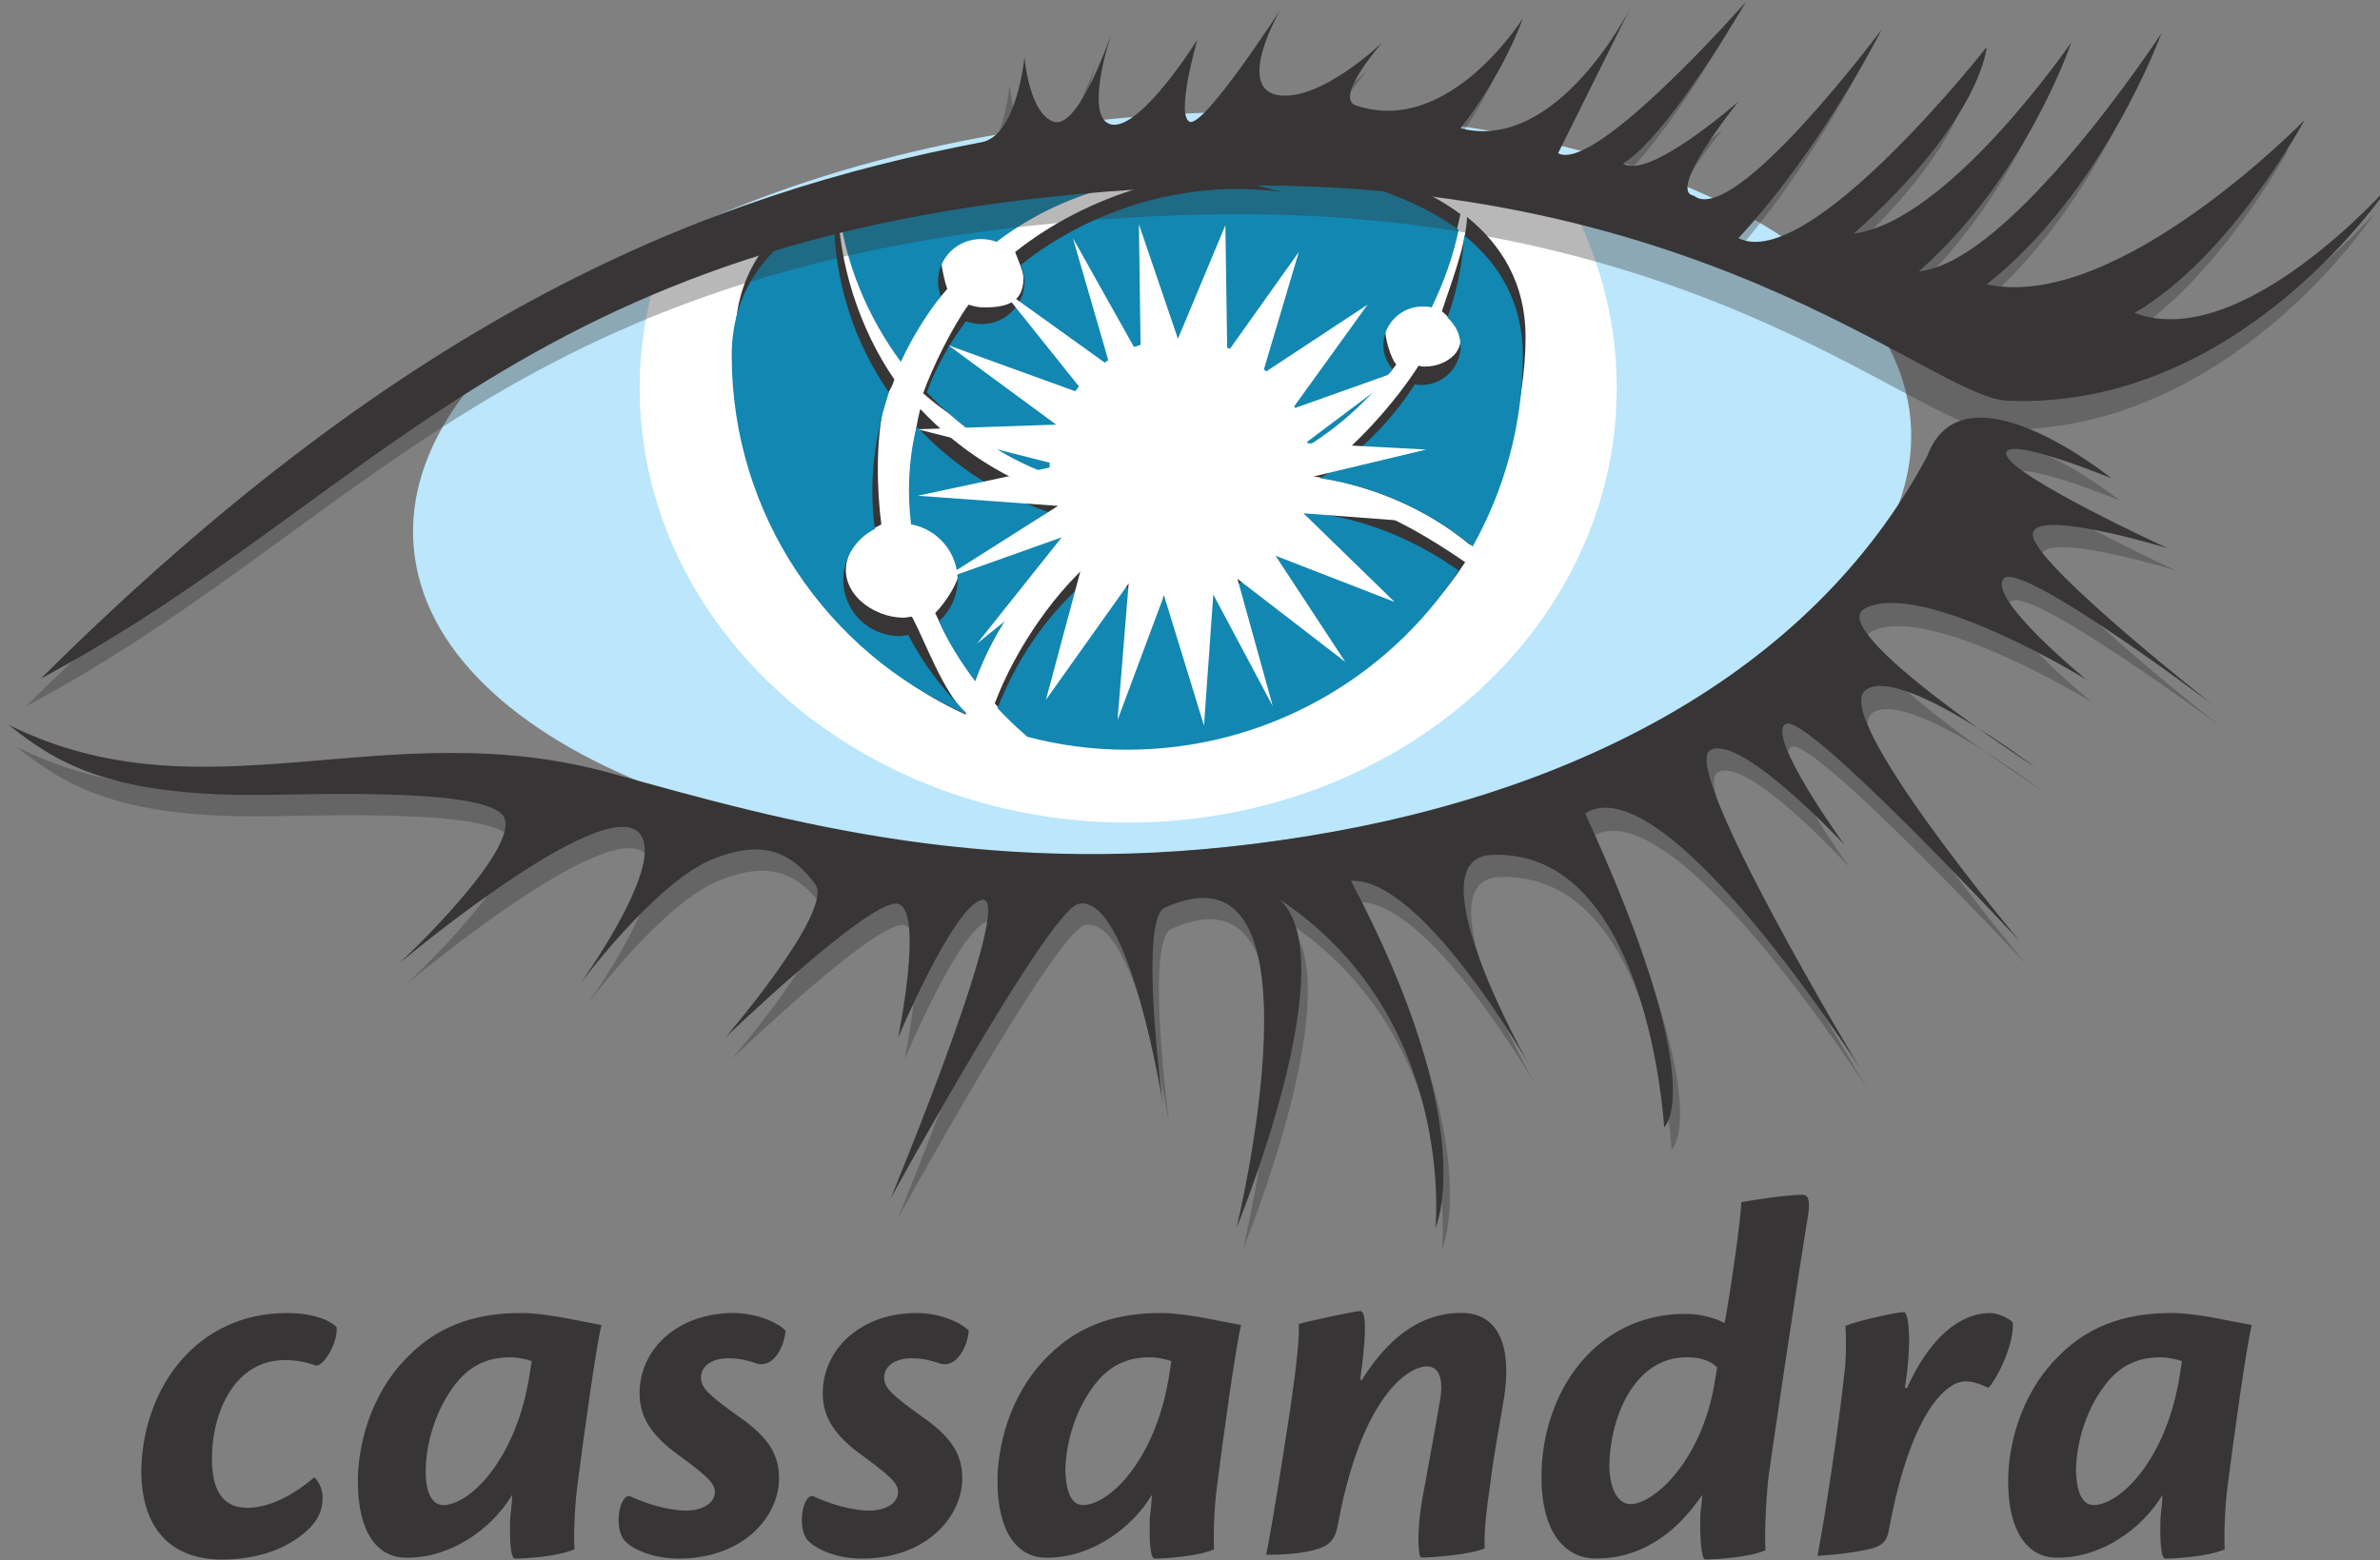
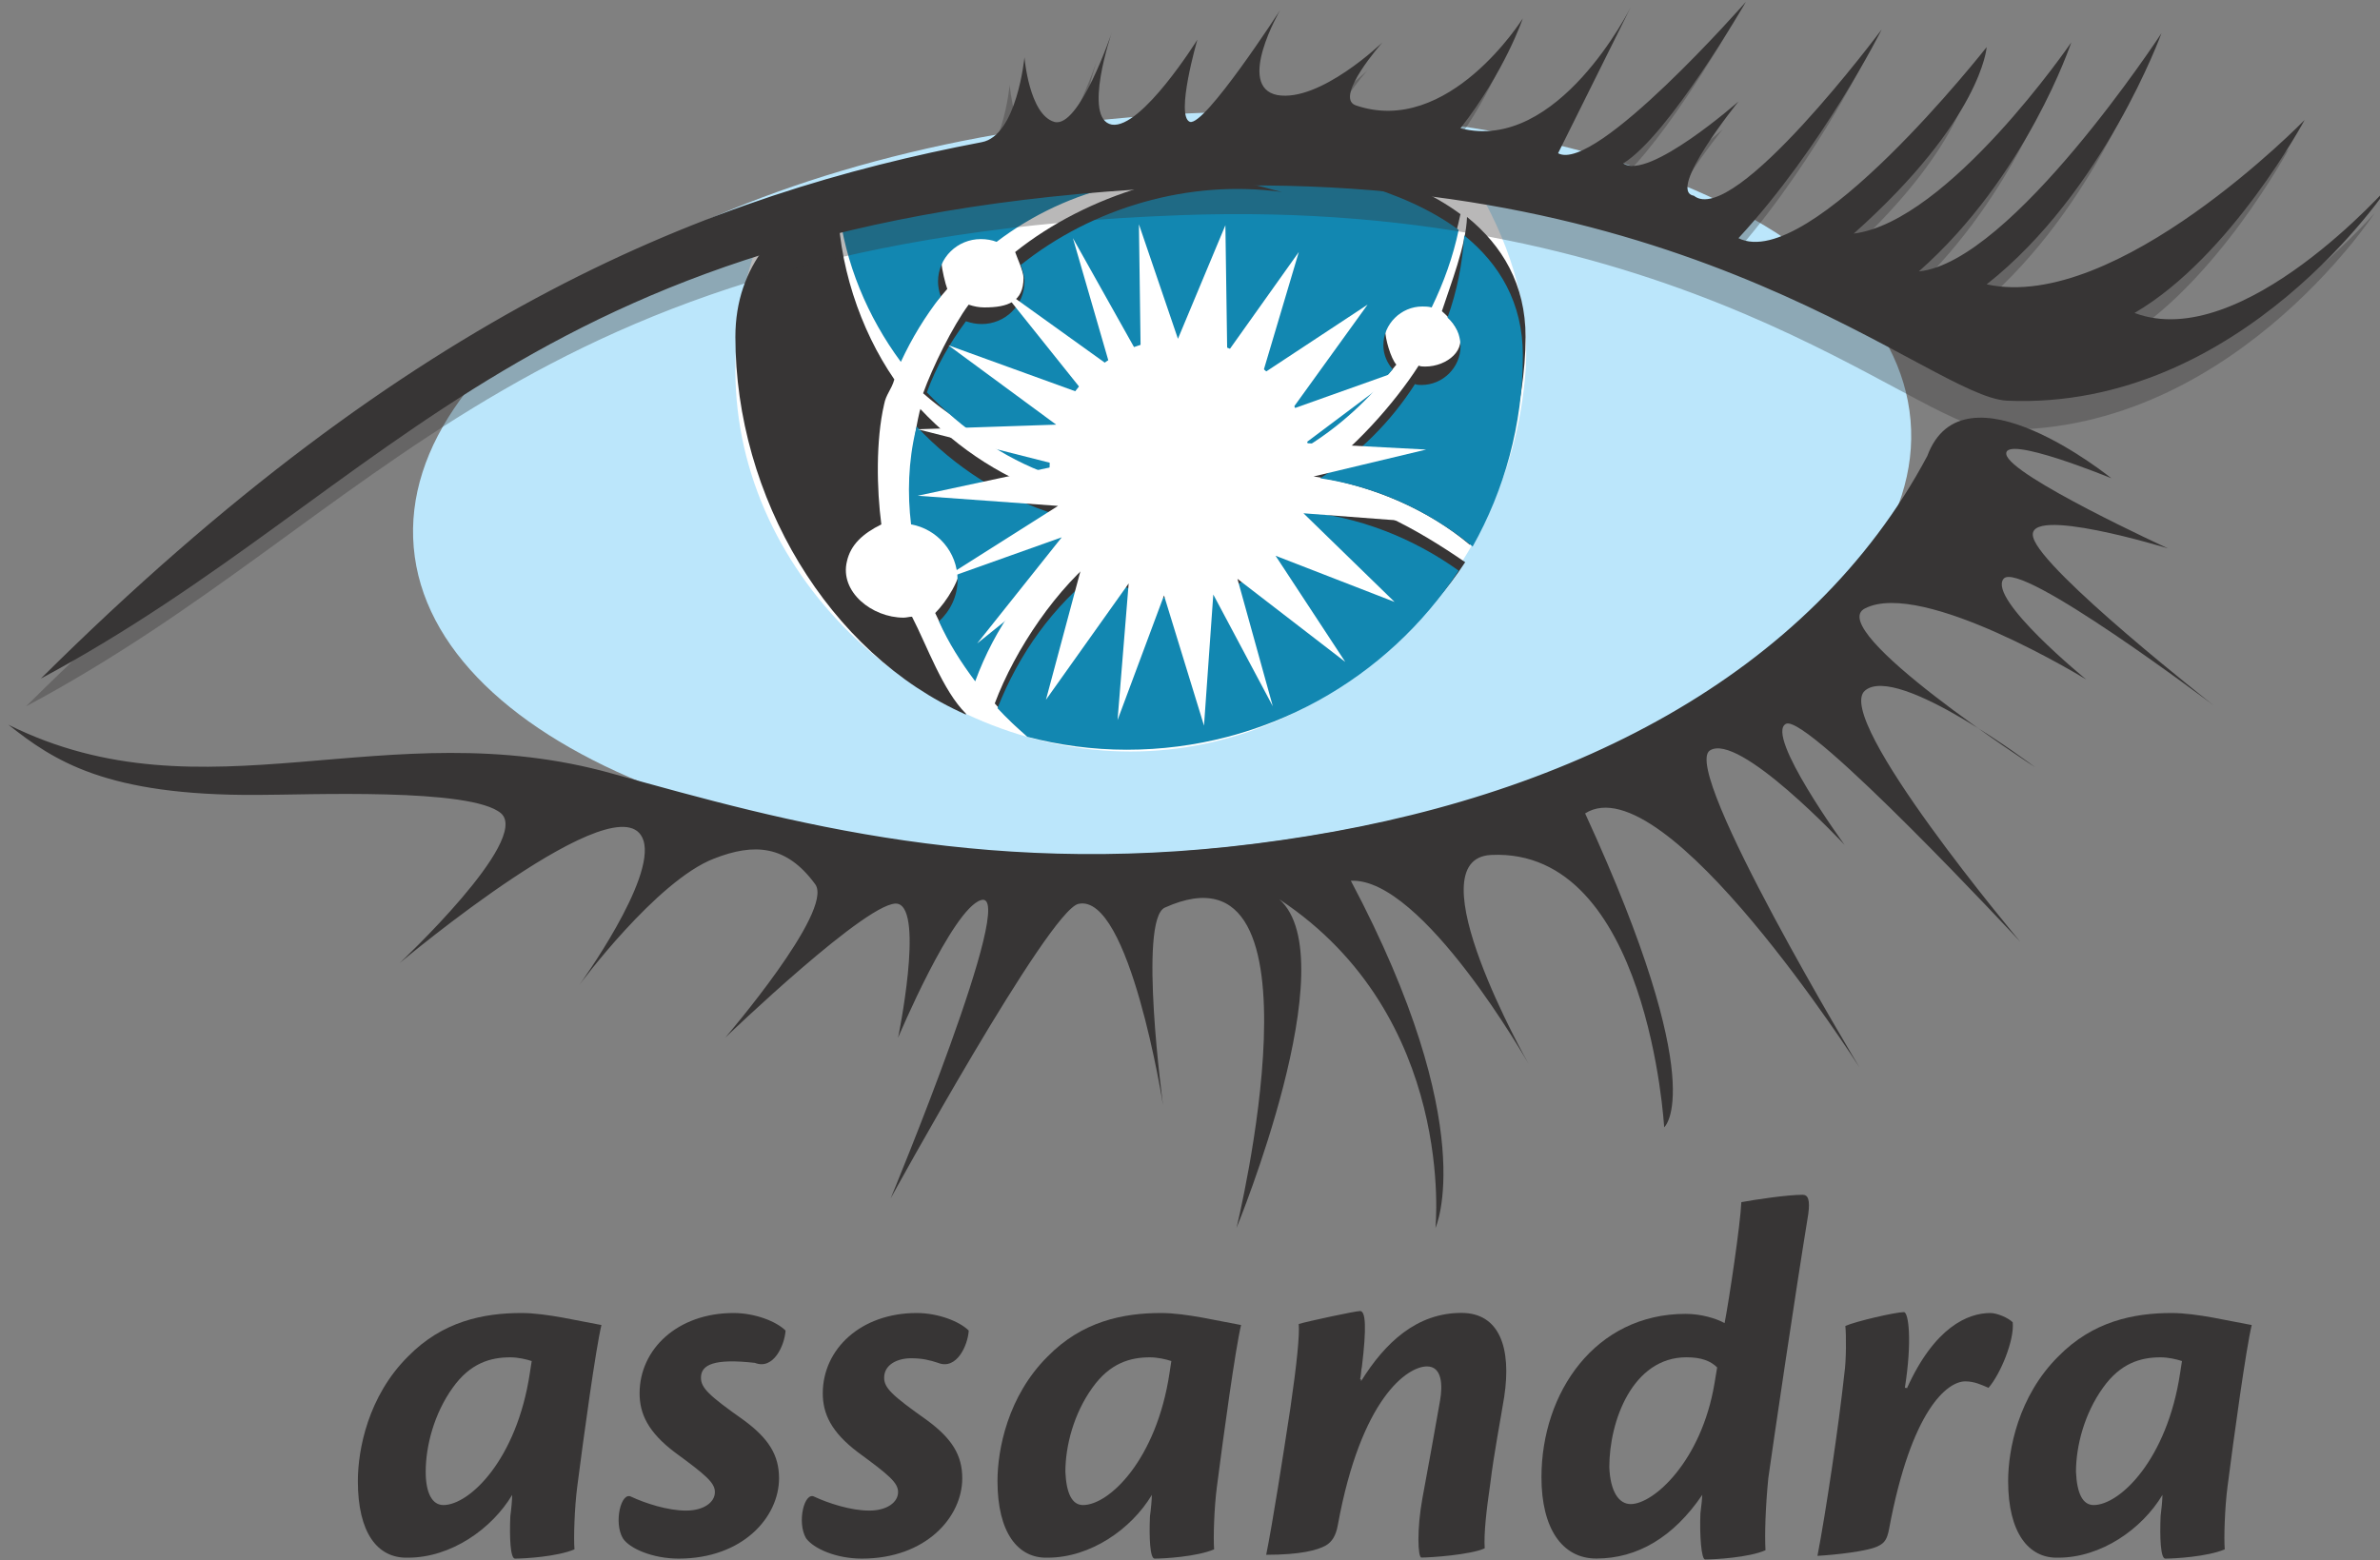
<svg xmlns="http://www.w3.org/2000/svg" width="61" height="40" viewBox="0 0 61 40" fill="none">
  <rect x="0" y="0" width="61" height="40" fill="#808080" stroke="none" />
  <g clip-path="url(#clip0_4967_2535)">
-     <path d="M7.362 33.66C7.886 33.66 8.363 33.779 8.625 34.015C8.673 34.394 8.315 35.009 8.101 35.009C7.839 34.915 7.6 34.867 7.291 34.867C6.052 34.867 5.432 36.145 5.432 37.4C5.432 38.181 5.694 38.654 6.338 38.654C7.005 38.654 7.672 38.205 8.053 37.873C8.148 37.944 8.268 38.157 8.268 38.394C8.268 38.654 8.196 38.915 7.934 39.175C7.505 39.601 6.766 39.98 5.694 39.98C4.479 39.98 3.621 39.293 3.621 37.684C3.669 35.554 5.051 33.66 7.362 33.66Z" fill="#373535" />
    <path d="M11.364 38.583C12.031 38.583 13.246 37.423 13.58 35.199C13.604 35.057 13.604 35.033 13.628 34.891C13.485 34.844 13.27 34.796 13.08 34.796C12.579 34.796 12.055 34.938 11.602 35.577C11.126 36.24 10.911 37.068 10.911 37.731C10.911 38.276 11.078 38.583 11.364 38.583ZM9.172 37.968C9.172 37.163 9.434 35.79 10.459 34.773C11.34 33.873 12.389 33.66 13.366 33.66C14.009 33.66 14.867 33.873 15.415 33.968C15.272 34.56 14.962 36.808 14.795 38.11C14.724 38.654 14.7 39.435 14.724 39.719C14.271 39.909 13.437 39.956 13.199 39.956C13.08 39.956 13.056 39.412 13.08 38.867C13.104 38.702 13.127 38.441 13.127 38.323C12.603 39.199 11.555 39.932 10.459 39.932C9.672 39.956 9.172 39.293 9.172 37.968Z" fill="#373535" />
-     <path d="M18.8 33.66C19.348 33.66 19.896 33.873 20.134 34.11C20.11 34.489 19.824 35.128 19.348 34.938C19.133 34.867 18.943 34.82 18.657 34.82C18.299 34.82 17.966 34.986 17.966 35.317C17.966 35.577 18.156 35.767 19.062 36.406C19.705 36.879 19.967 37.305 19.967 37.897C19.967 38.891 19.038 39.956 17.394 39.956C16.727 39.956 16.131 39.696 15.964 39.435C15.726 39.033 15.916 38.228 16.179 38.37C16.536 38.536 17.108 38.725 17.584 38.725C18.037 38.725 18.323 38.512 18.323 38.252C18.323 38.015 18.109 37.826 17.299 37.234C16.608 36.713 16.393 36.24 16.393 35.719C16.393 34.583 17.37 33.66 18.8 33.66Z" fill="#373535" />
+     <path d="M18.8 33.66C19.348 33.66 19.896 33.873 20.134 34.11C20.11 34.489 19.824 35.128 19.348 34.938C18.299 34.82 17.966 34.986 17.966 35.317C17.966 35.577 18.156 35.767 19.062 36.406C19.705 36.879 19.967 37.305 19.967 37.897C19.967 38.891 19.038 39.956 17.394 39.956C16.727 39.956 16.131 39.696 15.964 39.435C15.726 39.033 15.916 38.228 16.179 38.37C16.536 38.536 17.108 38.725 17.584 38.725C18.037 38.725 18.323 38.512 18.323 38.252C18.323 38.015 18.109 37.826 17.299 37.234C16.608 36.713 16.393 36.24 16.393 35.719C16.393 34.583 17.37 33.66 18.8 33.66Z" fill="#373535" />
    <path d="M23.495 33.66C24.043 33.66 24.591 33.873 24.829 34.11C24.806 34.489 24.52 35.128 24.043 34.938C23.829 34.867 23.638 34.82 23.352 34.82C22.995 34.82 22.661 34.986 22.661 35.317C22.661 35.577 22.852 35.767 23.757 36.406C24.401 36.879 24.663 37.305 24.663 37.897C24.663 38.891 23.733 39.956 22.089 39.956C21.422 39.956 20.85 39.696 20.66 39.435C20.421 39.033 20.612 38.228 20.874 38.37C21.231 38.536 21.803 38.725 22.28 38.725C22.733 38.725 23.018 38.512 23.018 38.252C23.018 38.015 22.804 37.826 21.994 37.234C21.303 36.713 21.088 36.24 21.088 35.719C21.088 34.583 22.065 33.66 23.495 33.66Z" fill="#373535" />
    <path d="M27.759 38.583C28.426 38.583 29.641 37.423 29.975 35.199C29.998 35.057 29.998 35.033 30.022 34.891C29.879 34.844 29.665 34.796 29.474 34.796C28.974 34.796 28.45 34.938 27.997 35.577C27.52 36.24 27.306 37.068 27.306 37.731C27.33 38.276 27.473 38.583 27.759 38.583ZM25.566 37.968C25.566 37.163 25.828 35.79 26.853 34.773C27.735 33.873 28.783 33.66 29.76 33.66C30.404 33.66 31.261 33.873 31.809 33.968C31.666 34.56 31.357 36.808 31.19 38.11C31.118 38.654 31.095 39.435 31.118 39.719C30.666 39.909 29.832 39.956 29.593 39.956C29.474 39.956 29.45 39.412 29.474 38.867C29.498 38.702 29.522 38.441 29.522 38.323C28.998 39.199 27.949 39.932 26.853 39.932C26.091 39.956 25.566 39.293 25.566 37.968Z" fill="#373535" />
    <path d="M34.884 35.408C35.503 34.414 36.313 33.657 37.457 33.657C38.434 33.657 38.744 34.556 38.553 35.811C38.458 36.402 38.291 37.254 38.196 38.035C38.1 38.698 38.029 39.29 38.053 39.692C37.695 39.858 36.671 39.929 36.432 39.929C36.337 39.929 36.313 39.195 36.456 38.414C36.575 37.775 36.79 36.592 36.909 35.905C36.98 35.503 36.957 35.029 36.575 35.029C36.075 35.029 34.884 35.834 34.288 39.1C34.24 39.361 34.145 39.526 33.978 39.621C33.764 39.74 33.335 39.858 32.453 39.858C32.62 39.029 32.882 37.349 33.073 36.095C33.239 34.959 33.311 34.225 33.287 33.941C33.525 33.87 34.741 33.609 34.86 33.609C35.003 33.609 35.027 34.035 34.907 35.029C34.884 35.124 34.884 35.266 34.86 35.361H34.884V35.408Z" fill="#373535" />
    <path d="M41.795 38.558C42.391 38.558 43.606 37.446 43.94 35.481C43.964 35.363 43.987 35.173 44.011 35.055C43.844 34.889 43.606 34.795 43.225 34.795C41.843 34.795 41.247 36.428 41.247 37.611C41.271 38.227 41.486 38.558 41.795 38.558ZM40.914 39.954C40.032 39.954 39.508 39.173 39.508 37.871C39.508 35.694 40.89 33.682 43.201 33.682C43.606 33.682 43.987 33.8 44.202 33.919C44.321 33.303 44.607 31.386 44.631 30.818C45.012 30.747 45.822 30.629 46.203 30.629C46.346 30.629 46.394 30.771 46.346 31.126C46.013 33.161 45.441 37.043 45.322 37.895C45.25 38.629 45.227 39.339 45.25 39.741C44.822 39.931 43.94 39.978 43.702 39.978C43.606 39.978 43.559 39.363 43.582 38.795C43.606 38.629 43.63 38.369 43.63 38.321C42.891 39.41 41.962 39.954 40.914 39.954Z" fill="#373535" />
    <path d="M48.87 35.601C49.584 34.015 50.442 33.66 51.014 33.66C51.181 33.66 51.467 33.779 51.586 33.897C51.634 34.347 51.276 35.222 50.966 35.578C50.8 35.507 50.609 35.412 50.371 35.412C49.918 35.412 48.989 36.122 48.417 39.199C48.369 39.459 48.298 39.554 48.155 39.625C47.916 39.767 47.011 39.862 46.582 39.885C46.797 38.773 47.13 36.524 47.273 35.199C47.321 34.867 47.321 34.228 47.297 33.992C47.559 33.873 48.584 33.637 48.798 33.637C48.917 33.637 49.013 34.37 48.822 35.578H48.87V35.601Z" fill="#373535" />
    <path d="M53.661 38.583C54.328 38.583 55.543 37.423 55.877 35.199C55.901 35.057 55.901 35.033 55.925 34.891C55.782 34.844 55.567 34.796 55.377 34.796C54.876 34.796 54.352 34.938 53.899 35.577C53.423 36.24 53.208 37.068 53.208 37.731C53.232 38.276 53.375 38.583 53.661 38.583ZM51.469 37.968C51.469 37.163 51.731 35.79 52.755 34.773C53.637 33.873 54.685 33.66 55.663 33.66C56.306 33.66 57.164 33.873 57.712 33.968C57.569 34.56 57.259 36.808 57.092 38.11C57.021 38.654 56.997 39.435 57.021 39.719C56.568 39.909 55.734 39.956 55.496 39.956C55.377 39.956 55.353 39.412 55.377 38.867C55.4 38.702 55.424 38.441 55.424 38.323C54.9 39.199 53.852 39.932 52.755 39.932C51.993 39.956 51.469 39.293 51.469 37.968Z" fill="#373535" />
    <path d="M48.967 10.769C49.42 15.952 41.199 20.899 30.596 21.799C19.992 22.698 11.056 19.219 10.604 14.035C10.151 8.852 18.372 3.905 28.975 3.006C39.555 2.106 48.514 5.562 48.967 10.769Z" fill="#BBE6FB" />
-     <path d="M29.262 3.596C25.211 3.525 20.493 5.134 16.966 6.626C16.609 7.667 16.395 8.779 16.395 9.939C16.395 16.093 21.994 21.087 28.904 21.087C35.815 21.087 41.438 16.117 41.438 9.939C41.438 7.998 40.866 6.152 39.889 4.566C37.077 4.14 33.193 3.667 29.262 3.596Z" fill="white" />
    <path d="M28.927 3.598C26.687 3.456 22.827 4.616 19.61 5.775C19.11 6.911 18.848 8.166 18.848 9.491C18.848 14.888 23.78 19.266 28.975 19.266C34.145 19.266 38.72 14.888 39.102 9.491C39.221 7.74 38.625 6.083 37.767 4.663C34.455 4.095 30.928 3.74 28.927 3.598Z" fill="white" />
    <path d="M23.183 8.804C23.469 8.189 23.874 7.904 24.279 7.407C24.232 7.289 24.136 6.887 24.136 6.768C24.136 6.153 24.637 5.68 25.232 5.68C25.375 5.68 25.518 5.703 25.637 5.751C27.472 4.354 29.879 3.762 32.309 4.307C32.524 4.354 32.738 4.425 32.953 4.473C30.57 4.141 27.854 4.993 26.019 6.461C26.066 6.603 26.233 6.958 26.233 7.123C26.233 7.739 25.828 7.881 25.232 7.881C25.09 7.881 24.97 7.857 24.827 7.81C24.422 8.354 23.898 9.419 23.66 10.082C24.684 10.981 25.59 11.313 26.781 11.762C26.781 11.715 26.829 11.644 26.829 11.597C26.829 9.774 28.449 8.283 30.284 8.283C31.928 8.283 33.31 9.467 33.572 11.029C34.406 10.508 35.193 10.106 35.788 9.348C35.645 9.183 35.502 8.686 35.502 8.449C35.502 7.904 35.955 7.455 36.503 7.455C36.575 7.455 36.646 7.455 36.741 7.478C37.051 6.839 37.289 6.177 37.432 5.49C34.549 3.36 28.973 3.668 28.973 3.668C28.973 3.668 24.541 3.431 21.539 4.899C21.753 6.271 22.325 7.644 23.183 8.804Z" fill="#373535" />
    <path d="M36.956 7.977C37.171 8.166 37.266 8.308 37.361 8.474C37.623 8.947 37.099 9.397 36.527 9.397C36.48 9.397 36.408 9.397 36.361 9.373C35.741 10.344 34.645 11.574 33.668 12.213C35.169 12.45 36.575 13.042 37.671 13.965C38.481 12.521 39.101 10.415 39.101 8.639C39.101 7.29 38.505 6.296 37.6 5.562C37.576 6.296 37.171 7.314 36.956 7.977Z" fill="#373535" />
    <path d="M24.851 17.159C25.351 15.786 26.567 14.745 27.734 13.822C27.567 13.585 27.305 13.017 27.21 12.757C25.804 12.331 24.565 11.526 23.588 10.484C23.588 10.508 23.564 10.555 23.564 10.579C23.374 11.384 23.35 12.212 23.445 12.993C24.112 13.112 24.637 13.703 24.637 14.413C24.637 14.839 24.255 15.431 23.969 15.715C24.255 16.331 24.47 16.662 24.851 17.159Z" fill="#373535" />
    <path d="M24.757 18.295C24.161 17.703 23.756 16.544 23.375 15.81C23.303 15.81 23.232 15.834 23.16 15.834C22.35 15.834 21.516 15.171 21.707 14.39C21.802 13.964 22.112 13.68 22.589 13.443C22.47 12.544 22.446 11.289 22.66 10.366C22.708 10.106 22.851 9.987 22.922 9.727C22.041 8.449 21.469 6.745 21.469 5.064V4.875C19.968 5.632 18.848 6.792 18.848 8.638C18.848 12.733 21.23 16.757 24.757 18.319V18.295Z" fill="#373535" />
    <path d="M33.455 12.637C33.002 13.915 31.763 14.862 30.309 14.862C29.523 14.862 28.808 14.601 28.26 14.152C27.093 15.051 26.02 16.637 25.496 18.033C25.734 18.294 25.901 18.506 26.187 18.743C26.997 18.956 28.141 18.743 29.023 18.743C32.573 18.743 35.742 17.181 37.553 14.412C36.314 13.56 34.884 12.755 33.455 12.637Z" fill="#373535" />
    <path d="M23.089 9.277C23.375 8.662 23.708 8.117 24.113 7.597C24.066 7.478 24.042 7.336 24.042 7.218C24.042 6.603 24.542 6.129 25.138 6.129C25.281 6.129 25.424 6.153 25.543 6.2C27.378 4.804 29.784 4.212 32.215 4.757C32.429 4.804 32.644 4.875 32.858 4.922C30.475 4.591 27.997 5.325 26.163 6.792C26.21 6.934 26.258 7.076 26.258 7.218C26.258 7.833 25.757 8.307 25.162 8.307C25.019 8.307 24.9 8.283 24.757 8.236C24.352 8.78 23.994 9.396 23.756 10.058C24.637 10.981 25.71 11.739 26.901 12.165V11.999C26.901 10.177 28.402 8.686 30.237 8.686C31.881 8.686 33.263 9.869 33.525 11.431C34.359 10.91 35.074 10.248 35.694 9.467C35.551 9.301 35.456 9.088 35.456 8.851C35.456 8.307 35.908 7.857 36.456 7.857C36.528 7.857 36.599 7.857 36.694 7.881C37.004 7.242 37.243 6.579 37.386 5.893C34.502 3.762 28.927 4.07 28.927 4.07C28.927 4.07 24.494 3.833 21.492 5.301C21.659 6.745 22.231 8.117 23.089 9.277Z" fill="#1287B1" />
    <path d="M37.1 8.142C37.315 8.331 37.434 8.591 37.434 8.875C37.434 9.42 36.981 9.869 36.433 9.869C36.386 9.869 36.314 9.869 36.266 9.846C35.647 10.816 34.813 11.645 33.836 12.26C35.266 12.473 36.624 13.088 37.744 14.011C38.554 12.568 39.031 10.887 39.031 9.112C39.031 7.763 38.435 6.769 37.529 6.035C37.482 6.769 37.339 7.479 37.1 8.142Z" fill="#1287B1" />
    <path d="M24.995 17.466C25.496 16.093 26.354 14.886 27.521 13.963C27.355 13.726 27.212 13.49 27.116 13.206C25.71 12.78 24.471 11.975 23.494 10.934C23.494 10.957 23.471 11.005 23.471 11.028C23.28 11.833 23.256 12.661 23.351 13.443C24.018 13.561 24.543 14.152 24.543 14.863C24.543 15.289 24.352 15.667 24.066 15.928C24.305 16.472 24.638 16.993 24.995 17.466Z" fill="#1287B1" />
-     <path d="M24.759 18.271C24.163 17.679 23.663 17.016 23.281 16.283C23.21 16.283 23.138 16.306 23.067 16.306C22.257 16.306 21.613 15.667 21.613 14.862C21.613 14.294 21.947 13.797 22.423 13.561C22.304 12.661 22.352 11.762 22.566 10.839C22.614 10.578 22.709 10.318 22.781 10.058C21.899 8.78 21.375 7.217 21.375 5.537V5.348C19.874 6.105 18.754 7.265 18.754 9.111C18.754 13.206 21.208 16.732 24.735 18.294C24.759 18.294 24.759 18.294 24.759 18.271Z" fill="#1287B1" />
    <path d="M33.358 13.113C32.906 14.391 31.666 15.338 30.213 15.338C29.427 15.338 28.712 15.078 28.164 14.628C26.996 15.527 26.114 16.758 25.566 18.155C25.805 18.415 26.067 18.652 26.329 18.888C27.139 19.101 27.997 19.22 28.878 19.22C32.429 19.22 35.574 17.397 37.385 14.628C36.194 13.776 34.788 13.232 33.358 13.113Z" fill="#1287B1" />
    <path d="M33.48 12.259L36.553 11.525L33.456 11.36L35.982 9.466L33.122 10.484L35.052 7.809L32.36 9.584L33.289 6.46L31.454 9.04L31.407 5.774L30.191 8.685L29.191 5.75L29.238 9.206L27.499 6.105L28.452 9.395L25.616 7.359L27.832 10.129L24.306 8.851L27.07 10.886L23.52 11.004L27.165 11.928L23.52 12.709L27.118 12.969L24.091 14.886L27.213 13.774L25.044 16.496L27.785 14.294L26.808 17.939L28.928 14.957L28.643 18.46L29.834 15.265L30.859 18.602L31.097 15.241L32.622 18.105L31.716 14.839L34.48 16.969L32.693 14.247L35.743 15.431L33.408 13.158L36.53 13.395L33.48 12.259Z" fill="white" />
    <path d="M0.668 18.107C10.223 8.616 17.848 5.681 24.782 4.356C25.688 4.19 25.878 2.178 25.878 2.178C25.878 2.178 25.997 3.646 26.641 3.835C27.284 4.025 28.118 1.539 28.118 1.539C28.118 1.539 27.355 3.764 28.118 3.906C28.881 4.025 30.31 1.729 30.31 1.729C30.31 1.729 29.738 3.693 30.119 3.835C30.501 3.954 32.431 0.971 32.431 0.971C32.431 0.971 31.287 2.936 32.359 3.149C33.456 3.338 35.052 1.8 35.052 1.8C35.052 1.8 33.813 3.196 34.361 3.409C36.744 4.238 38.65 1.184 38.65 1.184C38.65 1.184 38.197 2.533 37.053 4.001C39.556 4.64 41.414 0.9 41.414 0.9L39.556 4.64C40.509 5.113 44.345 0.711 44.345 0.711C44.345 0.711 42.367 4.143 41.2 4.853C41.843 5.374 44.154 3.314 44.154 3.314C44.154 3.314 42.296 5.61 43.011 5.729C44.035 6.557 47.824 1.468 47.824 1.468C47.824 1.468 46.346 4.474 44.178 6.817C45.989 7.741 50.516 1.942 50.516 1.942C50.516 1.942 50.397 3.788 47.109 6.723C49.539 6.415 52.685 1.823 52.685 1.823C52.685 1.823 51.541 5.255 48.777 7.693C51.16 7.457 54.996 1.587 54.996 1.587C54.996 1.587 53.519 5.658 50.516 8.025C53.852 8.758 58.666 3.812 58.666 3.812C58.666 3.812 56.783 7.314 54.305 8.758C57.069 9.8 60.858 5.468 60.858 5.468C60.858 5.468 57.069 11.267 51.041 11.007C49.063 10.912 43.082 5.042 30.262 5.516C13.297 6.131 9.723 13.279 0.668 18.107Z" fill="#373535" fill-opacity="0.35" />
    <path d="M1.047 17.396C10.602 7.905 18.227 4.97 25.161 3.645C26.066 3.479 26.257 1.467 26.257 1.467C26.257 1.467 26.376 2.934 27.02 3.124C27.663 3.313 28.497 0.828 28.497 0.828C28.497 0.828 27.734 3.053 28.497 3.195C29.259 3.313 30.689 1.017 30.689 1.017C30.689 1.017 30.117 2.982 30.498 3.124C30.88 3.242 32.81 0.26 32.81 0.26C32.81 0.26 31.666 2.224 32.738 2.437C33.834 2.627 35.431 1.088 35.431 1.088C35.431 1.088 34.192 2.485 34.74 2.698C37.123 3.526 39.029 0.473 39.029 0.473C39.029 0.473 38.576 1.822 37.432 3.289C39.934 3.929 41.793 0.189 41.793 0.189L39.934 3.929C40.888 4.449 44.748 0.047 44.748 0.047C44.748 0.047 42.77 3.479 41.602 4.189C42.246 4.639 44.557 2.603 44.557 2.603C44.557 2.603 42.698 4.899 43.413 5.017C44.438 5.846 48.227 0.757 48.227 0.757C48.227 0.757 46.725 3.763 44.557 6.106C46.368 7.005 50.919 1.207 50.919 1.207C50.919 1.207 50.8 3.053 47.512 5.988C49.942 5.68 53.087 1.088 53.087 1.088C53.087 1.088 51.944 4.52 49.18 6.958C51.562 6.721 55.399 0.852 55.399 0.852C55.399 0.852 53.922 4.923 50.919 7.289C54.255 8.023 59.068 3.076 59.068 3.076C59.068 3.076 57.186 6.579 54.708 8.023C57.472 9.065 61.261 4.733 61.261 4.733C61.261 4.733 57.472 10.532 51.443 10.272C49.466 10.177 43.485 4.307 30.665 4.781C13.7 5.42 10.102 12.544 1.047 17.396Z" fill="#373535" />
-     <path d="M0.43 19.15C5.481 21.659 10.104 18.771 15.918 20.404C20.35 21.635 25.735 23.173 33.05 22.108C40.366 21.067 46.609 17.895 49.611 12.262C50.54 9.753 54.329 12.83 54.329 12.83C54.329 12.83 51.565 11.694 51.636 12.215C51.708 12.759 55.782 14.629 55.782 14.629C55.782 14.629 52.089 13.493 52.327 14.345C52.542 15.197 56.95 18.653 56.95 18.653C56.95 18.653 51.922 14.913 51.517 15.434C51.088 15.954 53.638 18.014 53.638 18.014C53.638 18.014 49.444 15.434 47.967 16.191C46.895 16.735 52.327 20.262 52.327 20.262C52.327 20.262 48.801 17.587 47.967 18.297C47.133 19.008 51.946 24.735 51.946 24.735C51.946 24.735 46.466 18.866 45.918 19.15C45.37 19.434 47.419 22.25 47.419 22.25C47.419 22.25 44.75 19.315 44.011 19.812C43.273 20.333 47.871 27.931 47.871 27.931C47.871 27.931 42.891 20.144 40.818 21.445C44.035 28.475 42.844 29.469 42.844 29.469C42.844 29.469 42.439 22.297 38.412 22.487C36.386 22.582 39.365 27.836 39.365 27.836C39.365 27.836 36.625 23.031 34.79 23.126C38.15 29.469 36.958 32.025 36.958 32.025C36.958 32.025 37.506 26.605 32.955 23.599C34.694 25.138 31.859 32.025 31.859 32.025C31.859 32.025 34.337 21.872 30.024 23.812C29.333 24.12 29.977 28.877 29.977 28.877C29.977 28.877 29.119 23.434 27.808 23.718C27.046 23.883 22.995 31.268 22.995 31.268C22.995 31.268 26.307 23.292 25.306 23.623C24.568 23.86 23.186 27.15 23.186 27.15C23.186 27.15 23.853 23.907 23.186 23.718C22.518 23.528 18.753 27.15 18.753 27.15C18.753 27.15 21.541 23.907 21.065 23.221C20.326 22.203 19.492 22.155 18.468 22.558C16.99 23.126 15.012 25.8 15.012 25.8C15.012 25.8 16.99 23.079 16.657 22.084C16.109 20.451 10.414 25.233 10.414 25.233C10.414 25.233 13.773 22.084 13.011 21.398C12.248 20.735 8.055 20.925 6.768 20.925C2.932 20.972 1.597 20.073 0.43 19.15Z" fill="#373535" fill-opacity="0.35" />
    <path d="M0.215 18.579C5.266 21.088 9.889 18.201 15.703 19.834C20.135 21.064 25.52 22.603 32.836 21.538C40.151 20.497 46.394 17.325 49.396 11.692C50.325 9.183 54.114 12.26 54.114 12.26C54.114 12.26 51.35 11.124 51.422 11.644C51.493 12.189 55.568 14.059 55.568 14.059C55.568 14.059 51.874 12.922 52.112 13.775C52.327 14.627 56.735 18.082 56.735 18.082C56.735 18.082 51.755 14.319 51.35 14.84C50.945 15.36 53.471 17.419 53.471 17.419C53.471 17.419 49.277 14.84 47.8 15.597C46.727 16.141 52.16 19.668 52.16 19.668C52.16 19.668 48.634 16.994 47.8 17.704C46.966 18.414 51.779 24.141 51.779 24.141C51.779 24.141 46.322 18.272 45.774 18.556C45.226 18.84 47.275 21.656 47.275 21.656C47.275 21.656 44.559 18.745 43.82 19.242C43.082 19.763 47.657 27.36 47.657 27.36C47.657 27.36 42.677 19.55 40.627 20.852C43.868 27.905 42.653 28.899 42.653 28.899C42.653 28.899 42.248 21.727 38.221 21.917C36.195 22.011 39.174 27.266 39.174 27.266C39.174 27.266 36.457 22.485 34.623 22.579C37.982 28.922 36.791 31.479 36.791 31.479C36.791 31.479 37.339 26.059 32.788 23.053C34.527 24.591 31.692 31.479 31.692 31.479C31.692 31.479 34.17 21.325 29.857 23.266C29.166 23.573 29.809 28.331 29.809 28.331C29.809 28.331 28.952 22.887 27.641 23.171C26.878 23.337 22.828 30.721 22.828 30.721C22.828 30.721 26.14 22.745 25.139 23.076C24.4 23.313 23.018 26.603 23.018 26.603C23.018 26.603 23.686 23.36 23.018 23.171C22.351 22.982 18.586 26.603 18.586 26.603C18.586 26.603 21.374 23.36 20.898 22.674C20.159 21.656 19.325 21.609 18.3 22.011C16.823 22.579 14.845 25.254 14.845 25.254C14.845 25.254 16.823 22.532 16.489 21.538C15.941 19.905 10.246 24.686 10.246 24.686C10.246 24.686 13.606 21.538 12.844 20.852C12.081 20.189 7.888 20.378 6.601 20.378C2.717 20.402 1.382 19.502 0.215 18.579Z" fill="#373535" />
  </g>
  <defs>
    <clipPath id="clip0_4967_2535">
      <rect width="61" height="40" fill="white" />
    </clipPath>
  </defs>
</svg>